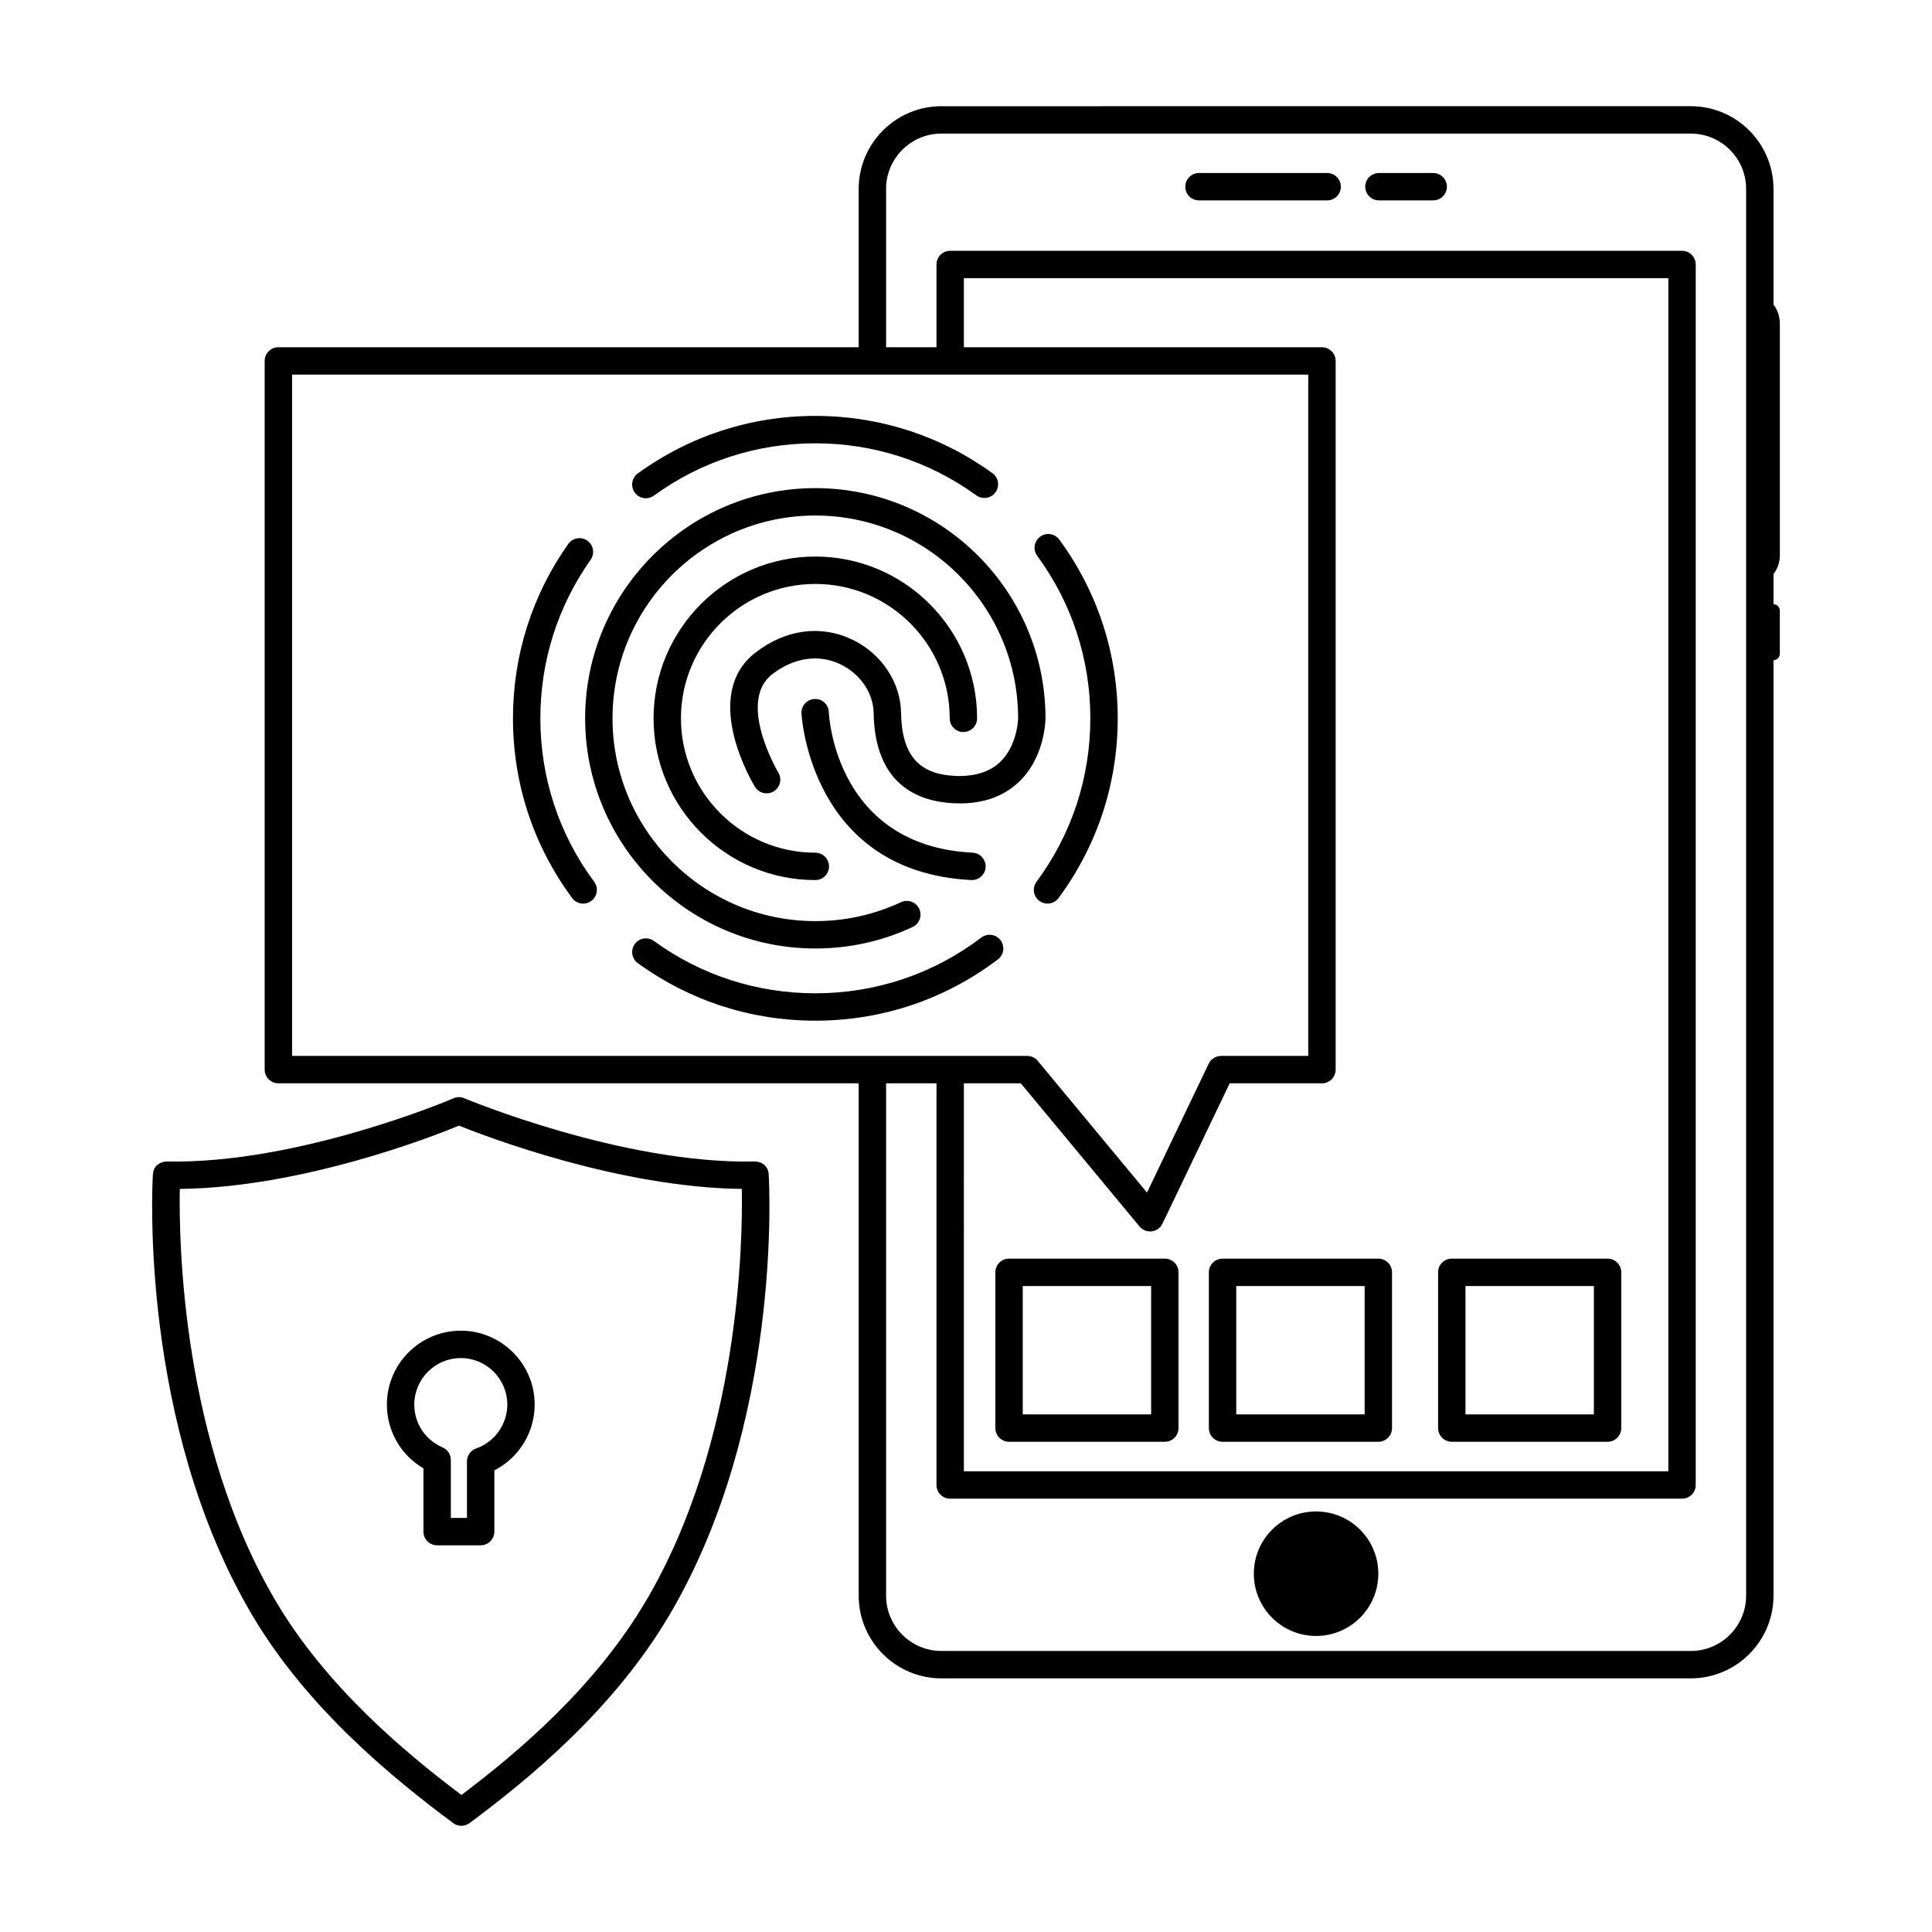
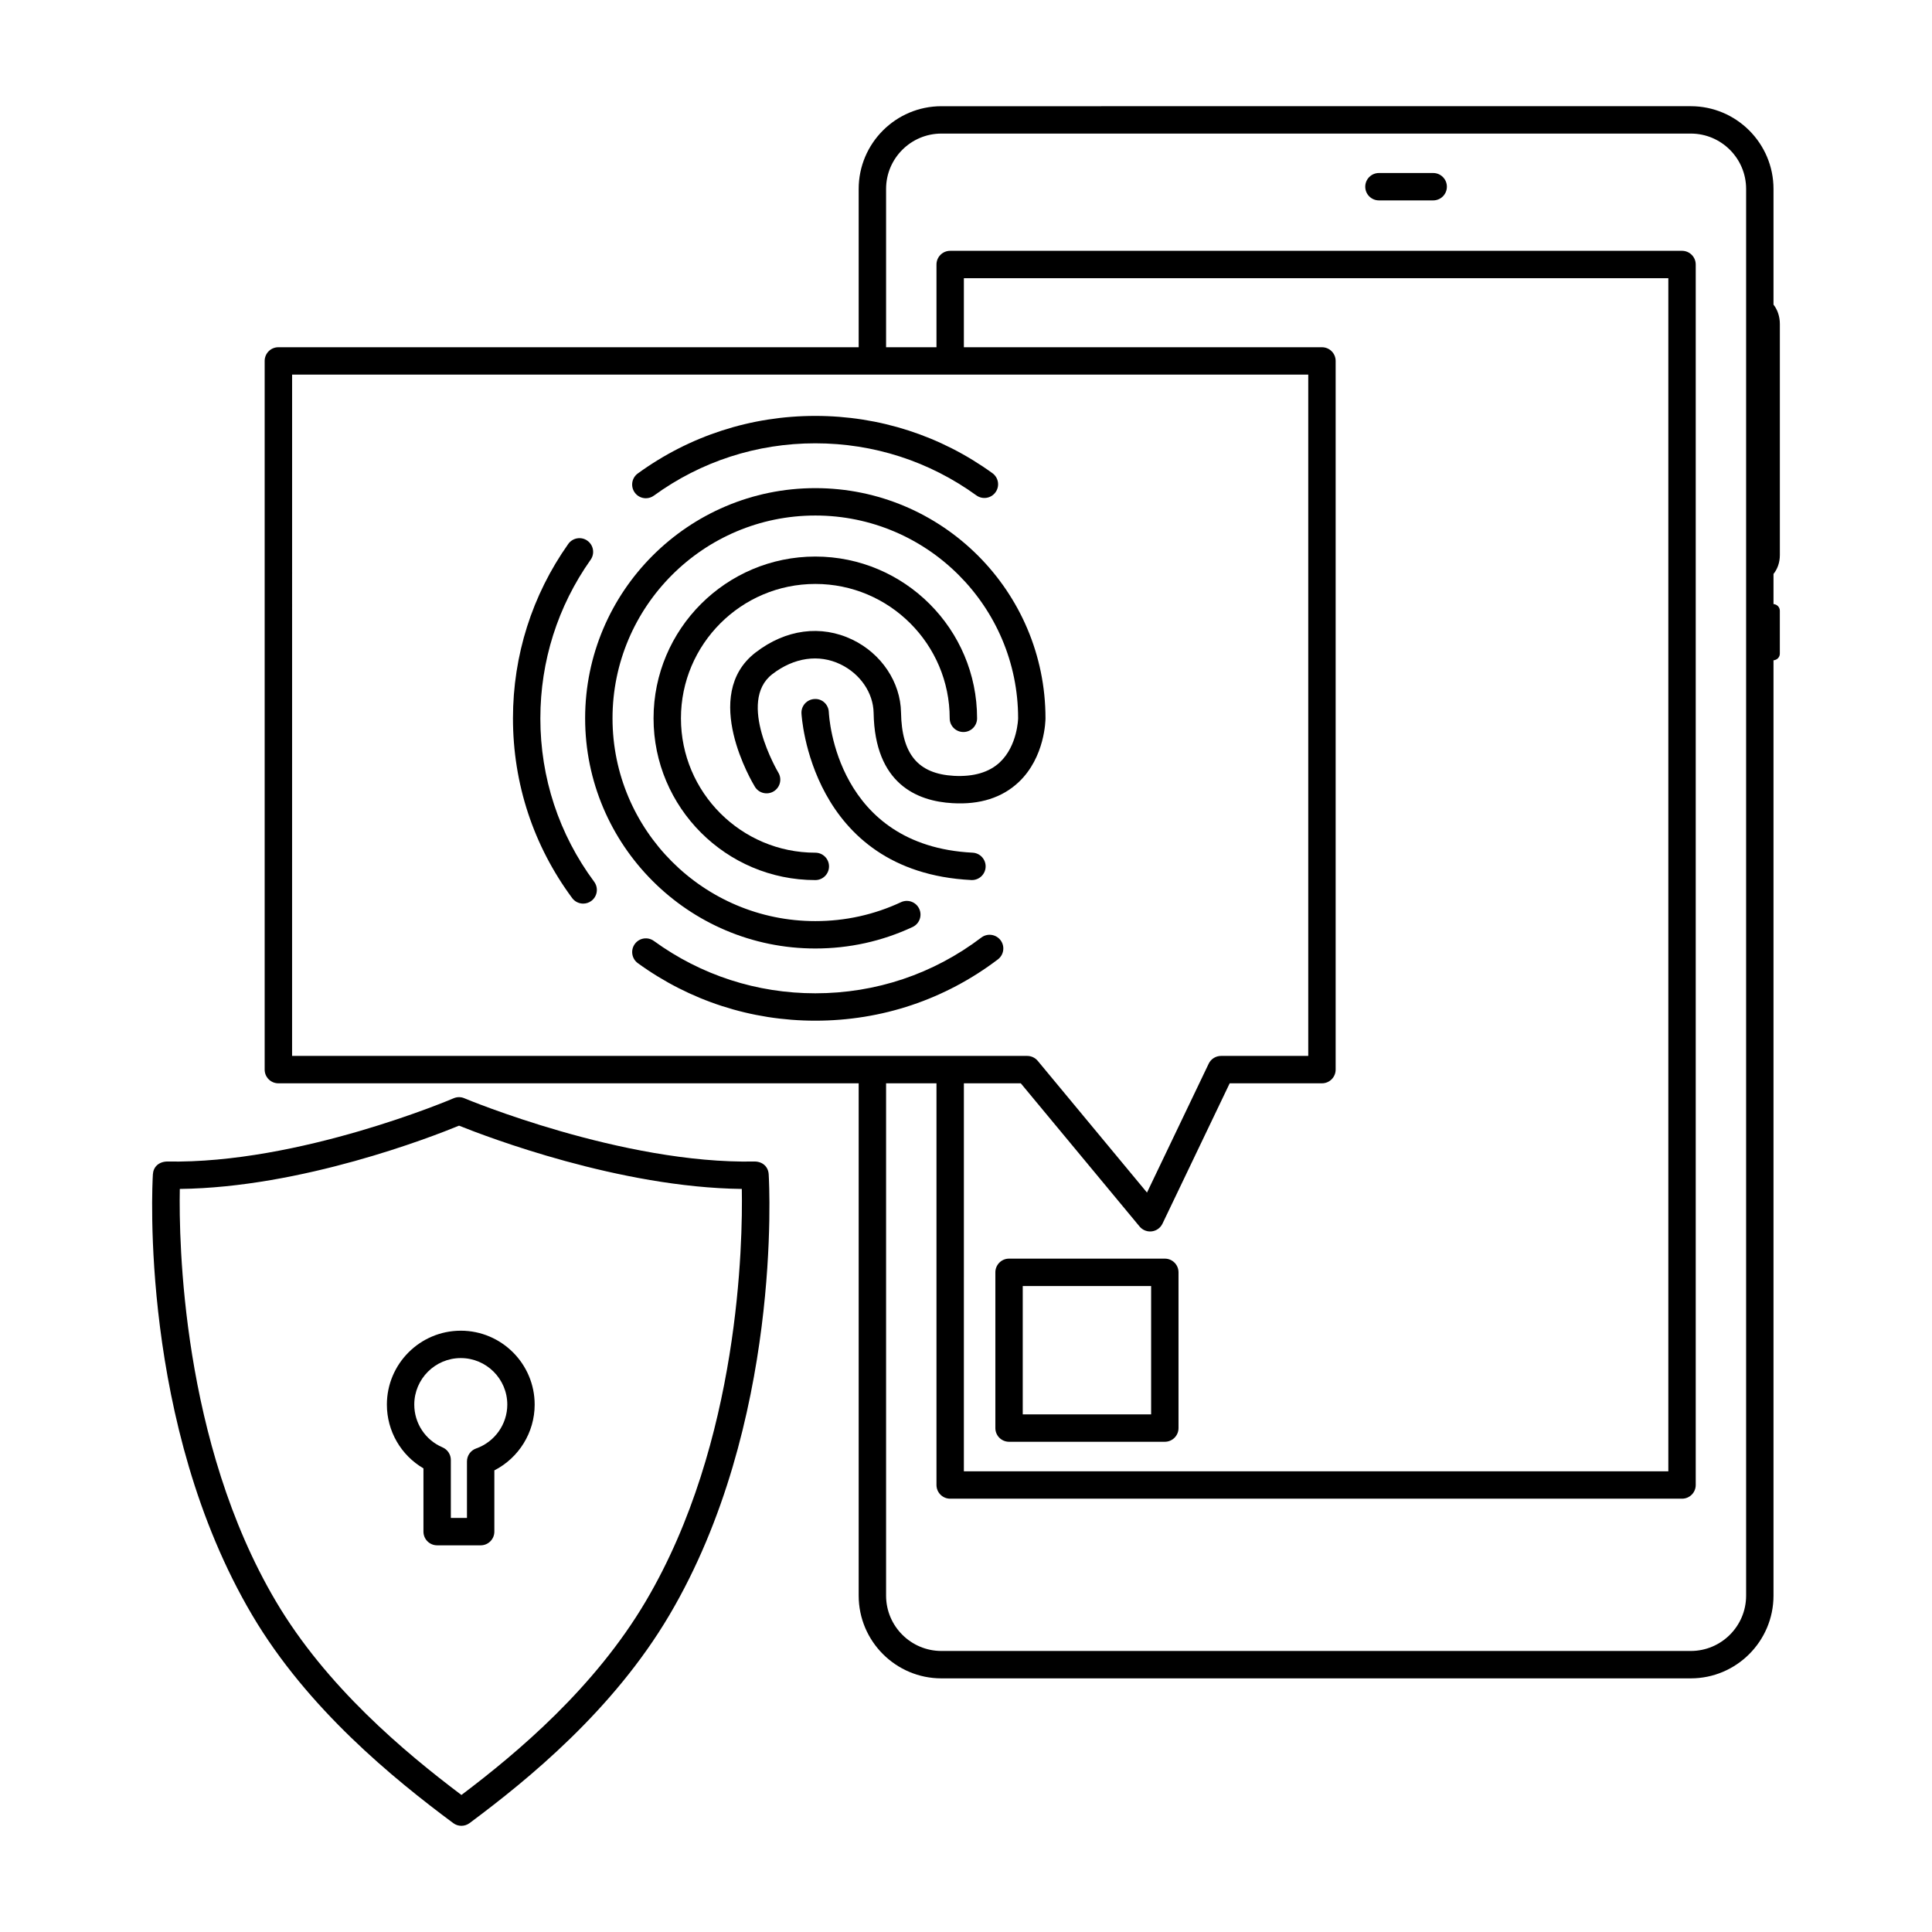
<svg xmlns="http://www.w3.org/2000/svg" fill="#000000" width="800px" height="800px" version="1.1" viewBox="144 144 512 512">
  <g>
-     <path d="m495.71 189.85h-33.969c-2.008 0-3.629 1.625-3.629 3.629 0 2.008 1.625 3.629 3.629 3.629h33.969c2.008 0 3.629-1.625 3.629-3.629 0-2.004-1.621-3.629-3.629-3.629z" />
    <path d="m523.81 189.85h-14.375c-2.008 0-3.629 1.625-3.629 3.629 0 2.008 1.625 3.629 3.629 3.629h14.375c2.008 0 3.629-1.625 3.629-3.629 0-2.004-1.625-3.629-3.629-3.629z" />
-     <path d="m509.27 561.05c0 9.109-7.387 16.496-16.5 16.496-9.109 0-16.496-7.387-16.496-16.496 0-9.113 7.387-16.5 16.496-16.5 9.113 0 16.5 7.387 16.5 16.5" />
    <path d="m452.69 477.55h-41.281c-2.008 0-3.629 1.625-3.629 3.629v41.277c0 2.008 1.625 3.629 3.629 3.629h41.281c2.008 0 3.629-1.625 3.629-3.629v-41.277c0.004-2.004-1.621-3.629-3.629-3.629zm-3.629 41.277h-34.023v-34.016h34.023z" />
-     <path d="m509.27 477.55h-41.281c-2.008 0-3.629 1.625-3.629 3.629v41.277c0 2.008 1.625 3.629 3.629 3.629h41.281c2.008 0 3.629-1.625 3.629-3.629v-41.277c0-2.004-1.625-3.629-3.629-3.629zm-3.629 41.277h-34.023v-34.016h34.023z" />
-     <path d="m570.02 477.55h-41.281c-2.008 0-3.629 1.625-3.629 3.629v41.277c0 2.008 1.625 3.629 3.629 3.629h41.281c2.008 0 3.629-1.625 3.629-3.629v-41.277c0-2.004-1.625-3.629-3.629-3.629zm-3.629 41.277h-34.023v-34.016h34.023z" />
    <path d="m344.03 451.81c-35.062 0.75-76.566-16.586-76.988-16.766-0.914-0.391-1.941-0.375-2.844 0.016-0.406 0.176-40.934 17.457-75.992 16.75-2.207 0.105-3.574 1.469-3.691 3.41-0.164 2.68-3.594 66.184 26.324 116.81 14.641 24.789 37.414 43.324 53.273 55.113 0.641 0.477 1.402 0.715 2.164 0.715 0.762 0 1.523-0.242 2.164-0.715 15.613-11.617 38.09-29.961 52.945-55.113 29.918-50.625 26.488-114.13 26.328-116.81-0.105-1.938-1.504-3.359-3.684-3.41zm-28.887 116.53c-13.523 22.887-33.898 40.062-48.859 51.348-15.203-11.453-35.859-28.785-49.188-51.348-24.926-42.184-25.707-95.387-25.445-109.26 32.285-0.375 66.566-13.711 74-16.766 7.539 3.027 42.574 16.387 74.938 16.766 0.258 13.875-0.52 67.078-25.445 109.26z" />
    <path d="m266.11 496.65c-10.797 0-19.582 8.781-19.582 19.586 0 7.019 3.731 13.418 9.691 16.898v16.766c0 2.008 1.625 3.629 3.629 3.629h11.531c2.008 0 3.629-1.625 3.629-3.629v-16.23c6.484-3.316 10.684-10.031 10.684-17.43 0.004-10.809-8.785-19.59-19.582-19.59zm4.066 31.211c-1.453 0.512-2.426 1.887-2.426 3.422v14.984h-4.273v-15.359c0-1.453-0.863-2.766-2.203-3.34-4.551-1.941-7.488-6.394-7.488-11.336 0-6.797 5.527-12.328 12.324-12.328s12.328 5.527 12.328 12.328c0 5.211-3.324 9.891-8.262 11.629z" />
    <path d="m615.68 291.12v-61.262c0-2.035-0.656-3.836-1.684-5.129v-30.664c0-12.086-9.84-21.922-21.926-21.922l-198.59 0.004c-12.086 0-21.922 9.836-21.922 21.922v41.957l-153.79-0.004c-2.008 0-3.629 1.625-3.629 3.629v187.81c0 2.008 1.625 3.629 3.629 3.629h153.79v135.77c0 12.086 9.836 21.926 21.922 21.926h198.59c12.086 0 21.926-9.84 21.926-21.926v-247.87c0.934-0.082 1.684-0.809 1.676-1.758v-11.391c0-0.949-0.75-1.676-1.676-1.758v-7.977c1.012-1.258 1.684-2.977 1.684-4.984zm-394.27-47.84h269.29v180.55h-23.113c-1.395 0-2.672 0.801-3.273 2.062l-16.348 34.152-28.949-34.902c-0.688-0.828-1.715-1.312-2.793-1.312h-194.82zm178.03 187.81h15.082l31.48 37.949c0.695 0.836 1.723 1.312 2.793 1.312 0.148 0 0.297-0.008 0.445-0.027 1.227-0.148 2.289-0.914 2.828-2.035l17.812-37.199h24.453c2.008 0 3.629-1.625 3.629-3.629v-187.81c0-2.008-1.625-3.629-3.629-3.629h-94.895v-18.293h186.69v316.18l-186.69 0.004zm207.3 135.77c0 8.086-6.578 14.664-14.664 14.664h-198.59c-8.086 0-14.664-6.578-14.664-14.664v-135.77h13.355v106.45c0 2.008 1.625 3.629 3.629 3.629h193.95c2.008 0 3.629-1.625 3.629-3.629v-323.44c0-2.008-1.625-3.629-3.629-3.629h-193.95c-2.008 0-3.629 1.625-3.629 3.629v21.922h-13.355v-41.957c0-8.086 6.578-14.664 14.664-14.664h198.59c8.086 0 14.664 6.578 14.664 14.664z" />
    <path d="m360.07 273.36c-33.637 0-61.004 27.363-61.004 61 0 33.633 27.363 61 61.004 61 9.012 0 17.684-1.918 25.777-5.695 1.82-0.852 2.602-3.008 1.754-4.824-0.844-1.816-3.008-2.602-4.824-1.754-7.125 3.328-14.766 5.016-22.707 5.016-29.633 0-53.746-24.105-53.746-53.742 0-29.633 24.109-53.742 53.746-53.742 29.633 0 53.742 24.105 53.742 53.73 0 0.07-0.148 7.246-4.828 11.652-2.848 2.688-6.984 3.883-12.172 3.609-9.52-0.539-13.848-5.719-14.031-16.805-0.137-8.02-5.199-15.59-12.895-19.293-8.309-3.988-17.656-2.758-25.648 3.406-14.723 11.336-0.785 34.602-0.18 35.586 1.043 1.715 3.289 2.25 4.988 1.207 1.711-1.043 2.254-3.273 1.207-4.988-0.113-0.188-11.055-18.766-1.586-26.059 5.738-4.426 12.328-5.379 18.07-2.613 5.246 2.523 8.691 7.578 8.781 12.875 0.316 18.82 11.531 23.395 20.883 23.922 7.289 0.441 13.203-1.465 17.555-5.57 7.004-6.598 7.109-16.496 7.109-16.926 0-33.625-27.363-60.992-60.996-60.992z" />
    <path d="m360.07 298.75c19.637 0 35.609 15.977 35.609 35.613 0 2.008 1.625 3.629 3.629 3.629 2.008 0 3.629-1.625 3.629-3.629 0-23.641-19.23-42.871-42.867-42.871-23.641 0-42.871 19.23-42.871 42.871 0 23.637 19.23 42.867 42.871 42.867 2.008 0 3.629-1.625 3.629-3.629 0-2.008-1.625-3.629-3.629-3.629-19.637 0-35.613-15.973-35.613-35.609s15.977-35.613 35.613-35.613z" />
    <path d="m315.16 276.04c0.738 0 1.484-0.227 2.129-0.695 12.484-9.07 27.281-13.863 42.773-13.863 15.453 0 30.211 4.769 42.688 13.801 1.617 1.168 3.887 0.812 5.066-0.816 1.176-1.625 0.816-3.891-0.812-5.07-13.715-9.926-29.949-15.176-46.938-15.176-17.039 0-33.305 5.273-47.043 15.254-1.621 1.176-1.98 3.445-0.801 5.07 0.707 0.977 1.812 1.496 2.938 1.496z" />
    <path d="m287.2 334.36c0-15.16 4.606-29.688 13.32-42.016 1.16-1.637 0.77-3.902-0.867-5.059-1.629-1.16-3.902-0.762-5.059 0.867-9.586 13.559-14.652 29.535-14.652 46.207 0 17.312 5.426 33.781 15.688 47.637 0.711 0.961 1.809 1.469 2.922 1.469 0.75 0 1.508-0.23 2.156-0.711 1.609-1.195 1.945-3.465 0.754-5.078-9.332-12.59-14.262-27.566-14.262-43.316z" />
    <path d="m409.15 393.16c-1.219-1.594-3.5-1.906-5.086-0.699-12.738 9.664-27.953 14.773-43.996 14.773-15.492 0-30.285-4.797-42.773-13.863-1.633-1.184-3.894-0.824-5.07 0.805-1.176 1.625-0.816 3.891 0.805 5.07 13.742 9.973 30.008 15.246 47.043 15.246 17.645 0 34.375-5.621 48.383-16.246 1.598-1.215 1.906-3.488 0.695-5.086z" />
-     <path d="m432.95 334.36c0 15.73-4.934 30.715-14.262 43.316-1.191 1.609-0.852 3.887 0.758 5.074 0.652 0.48 1.41 0.711 2.16 0.711 1.105 0 2.203-0.508 2.922-1.473 10.258-13.863 15.68-30.336 15.68-47.633 0-17.172-5.352-33.547-15.48-47.355-1.207-1.625-3.481-1.961-5.074-0.781-1.617 1.188-1.965 3.457-0.781 5.074 9.207 12.559 14.078 27.453 14.078 43.066z" />
    <path d="m401.39 377.22c0.062 0.004 0.125 0.004 0.188 0.004 1.922 0 3.523-1.508 3.621-3.445 0.098-2.004-1.441-3.707-3.441-3.809-36.074-1.82-38.047-35.812-38.113-37.262-0.09-2-1.762-3.594-3.785-3.461-2 0.09-3.551 1.773-3.465 3.773 0.016 0.418 2.242 42.043 44.996 44.199z" />
  </g>
</svg>